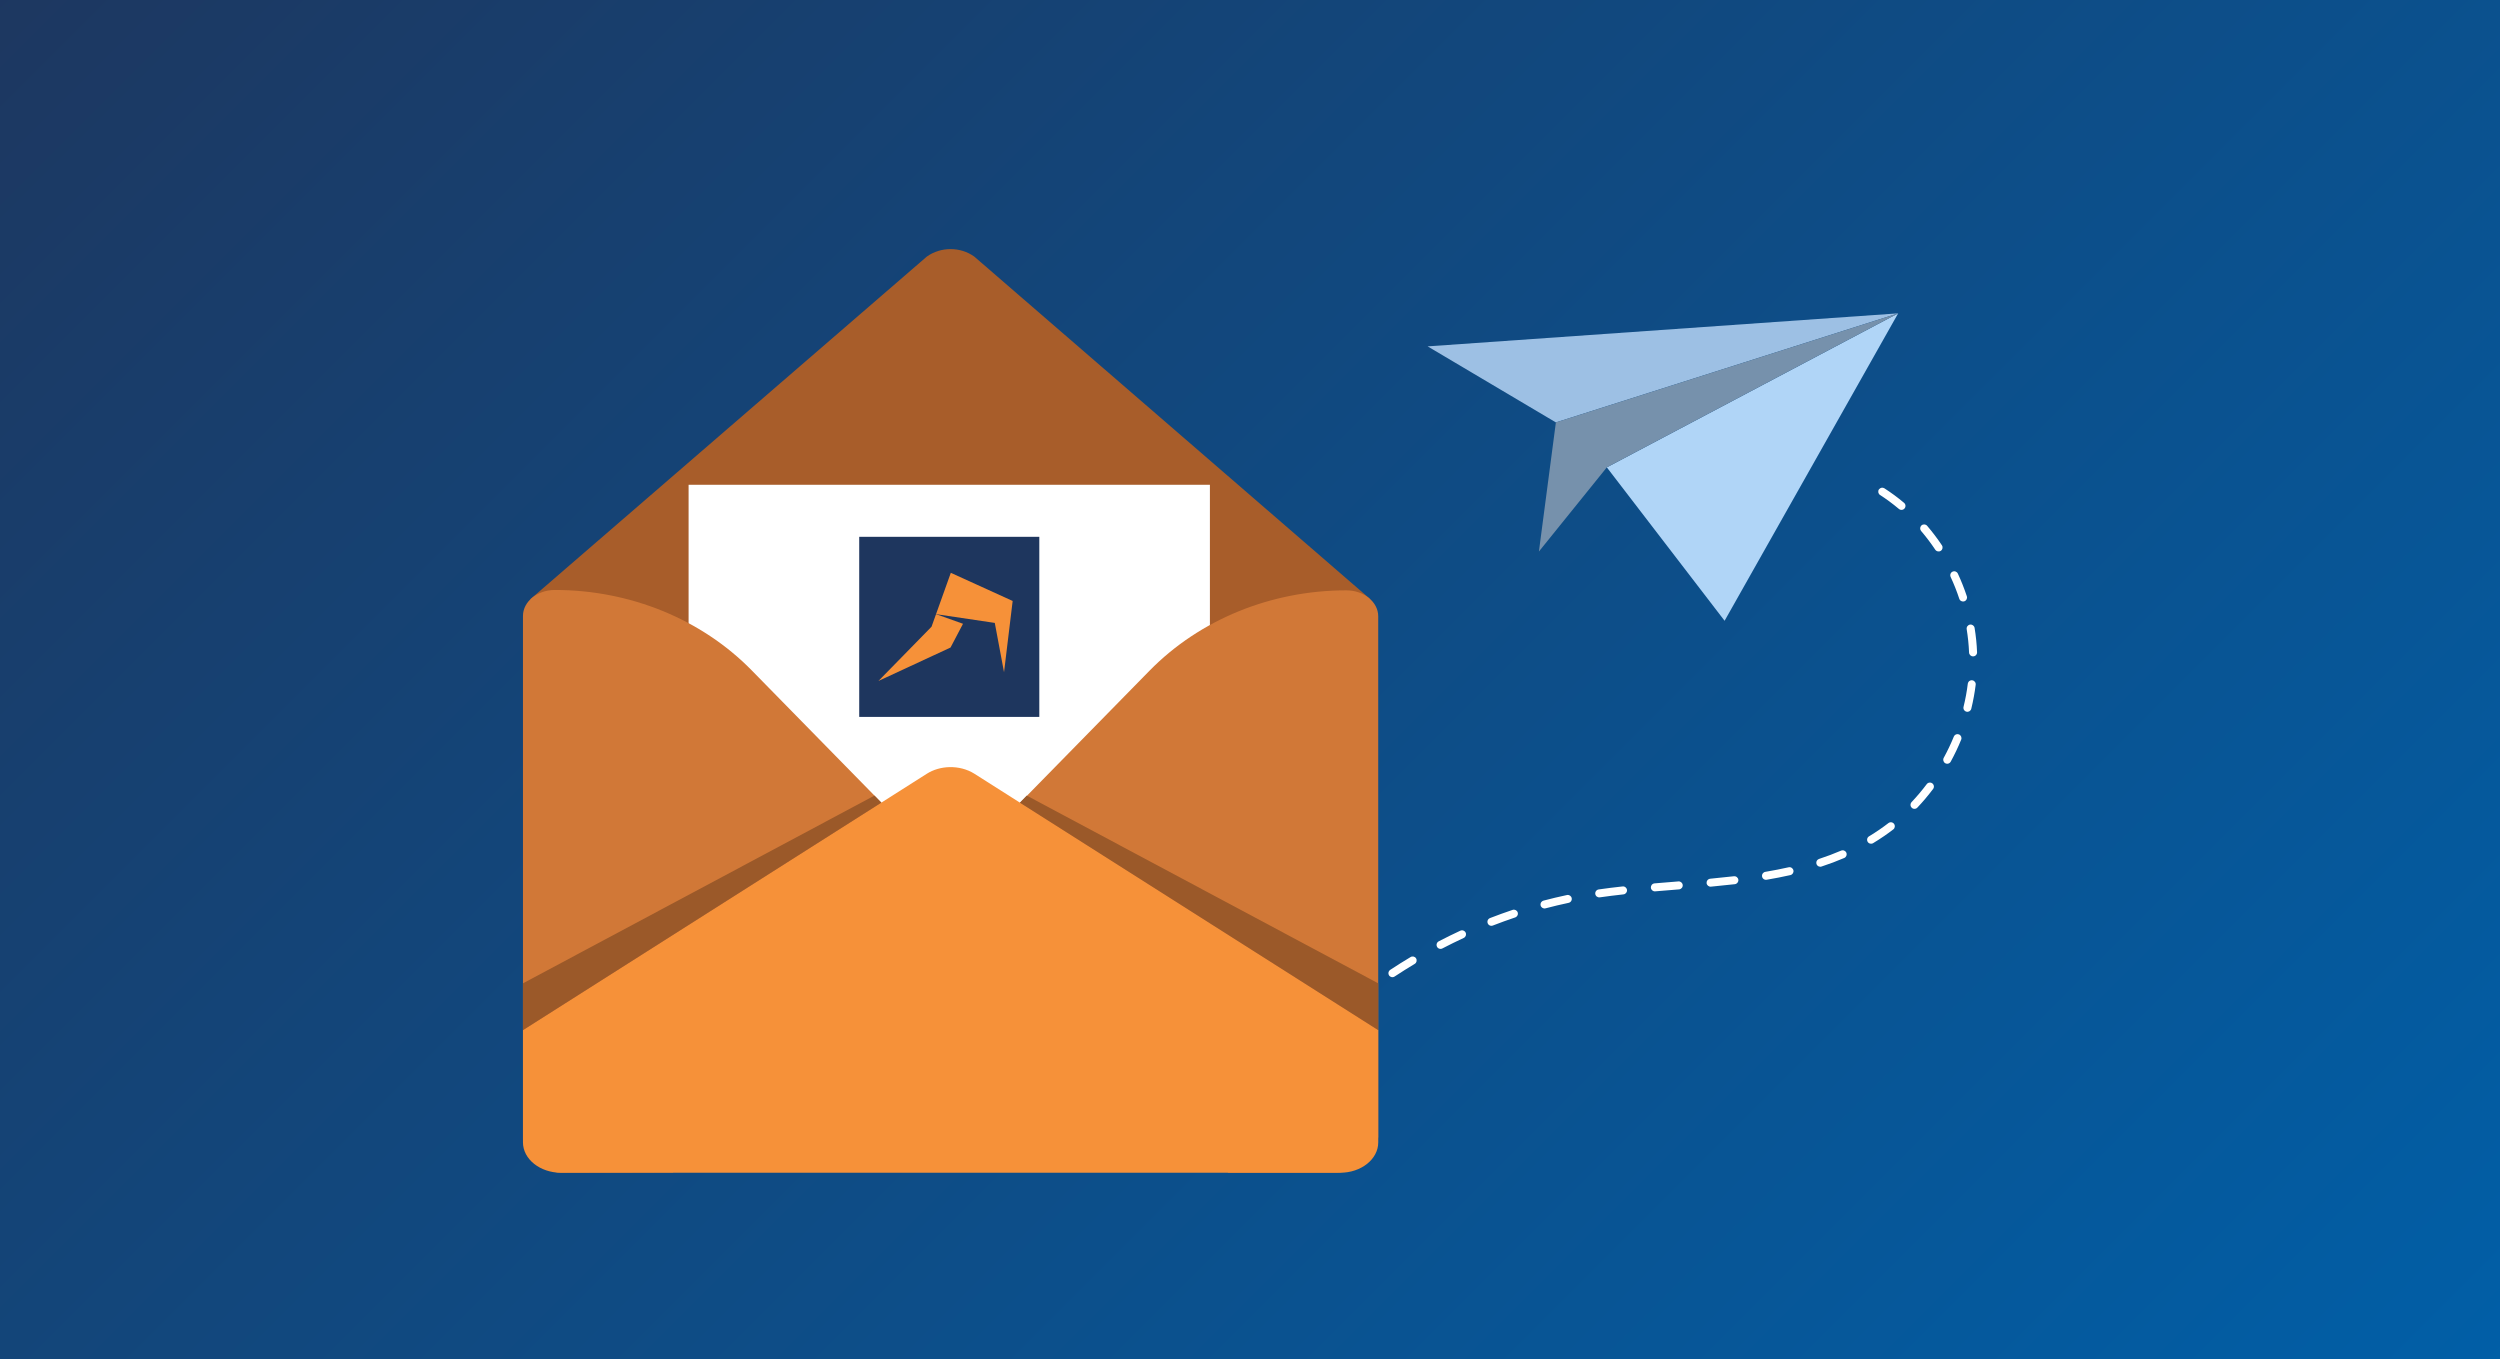
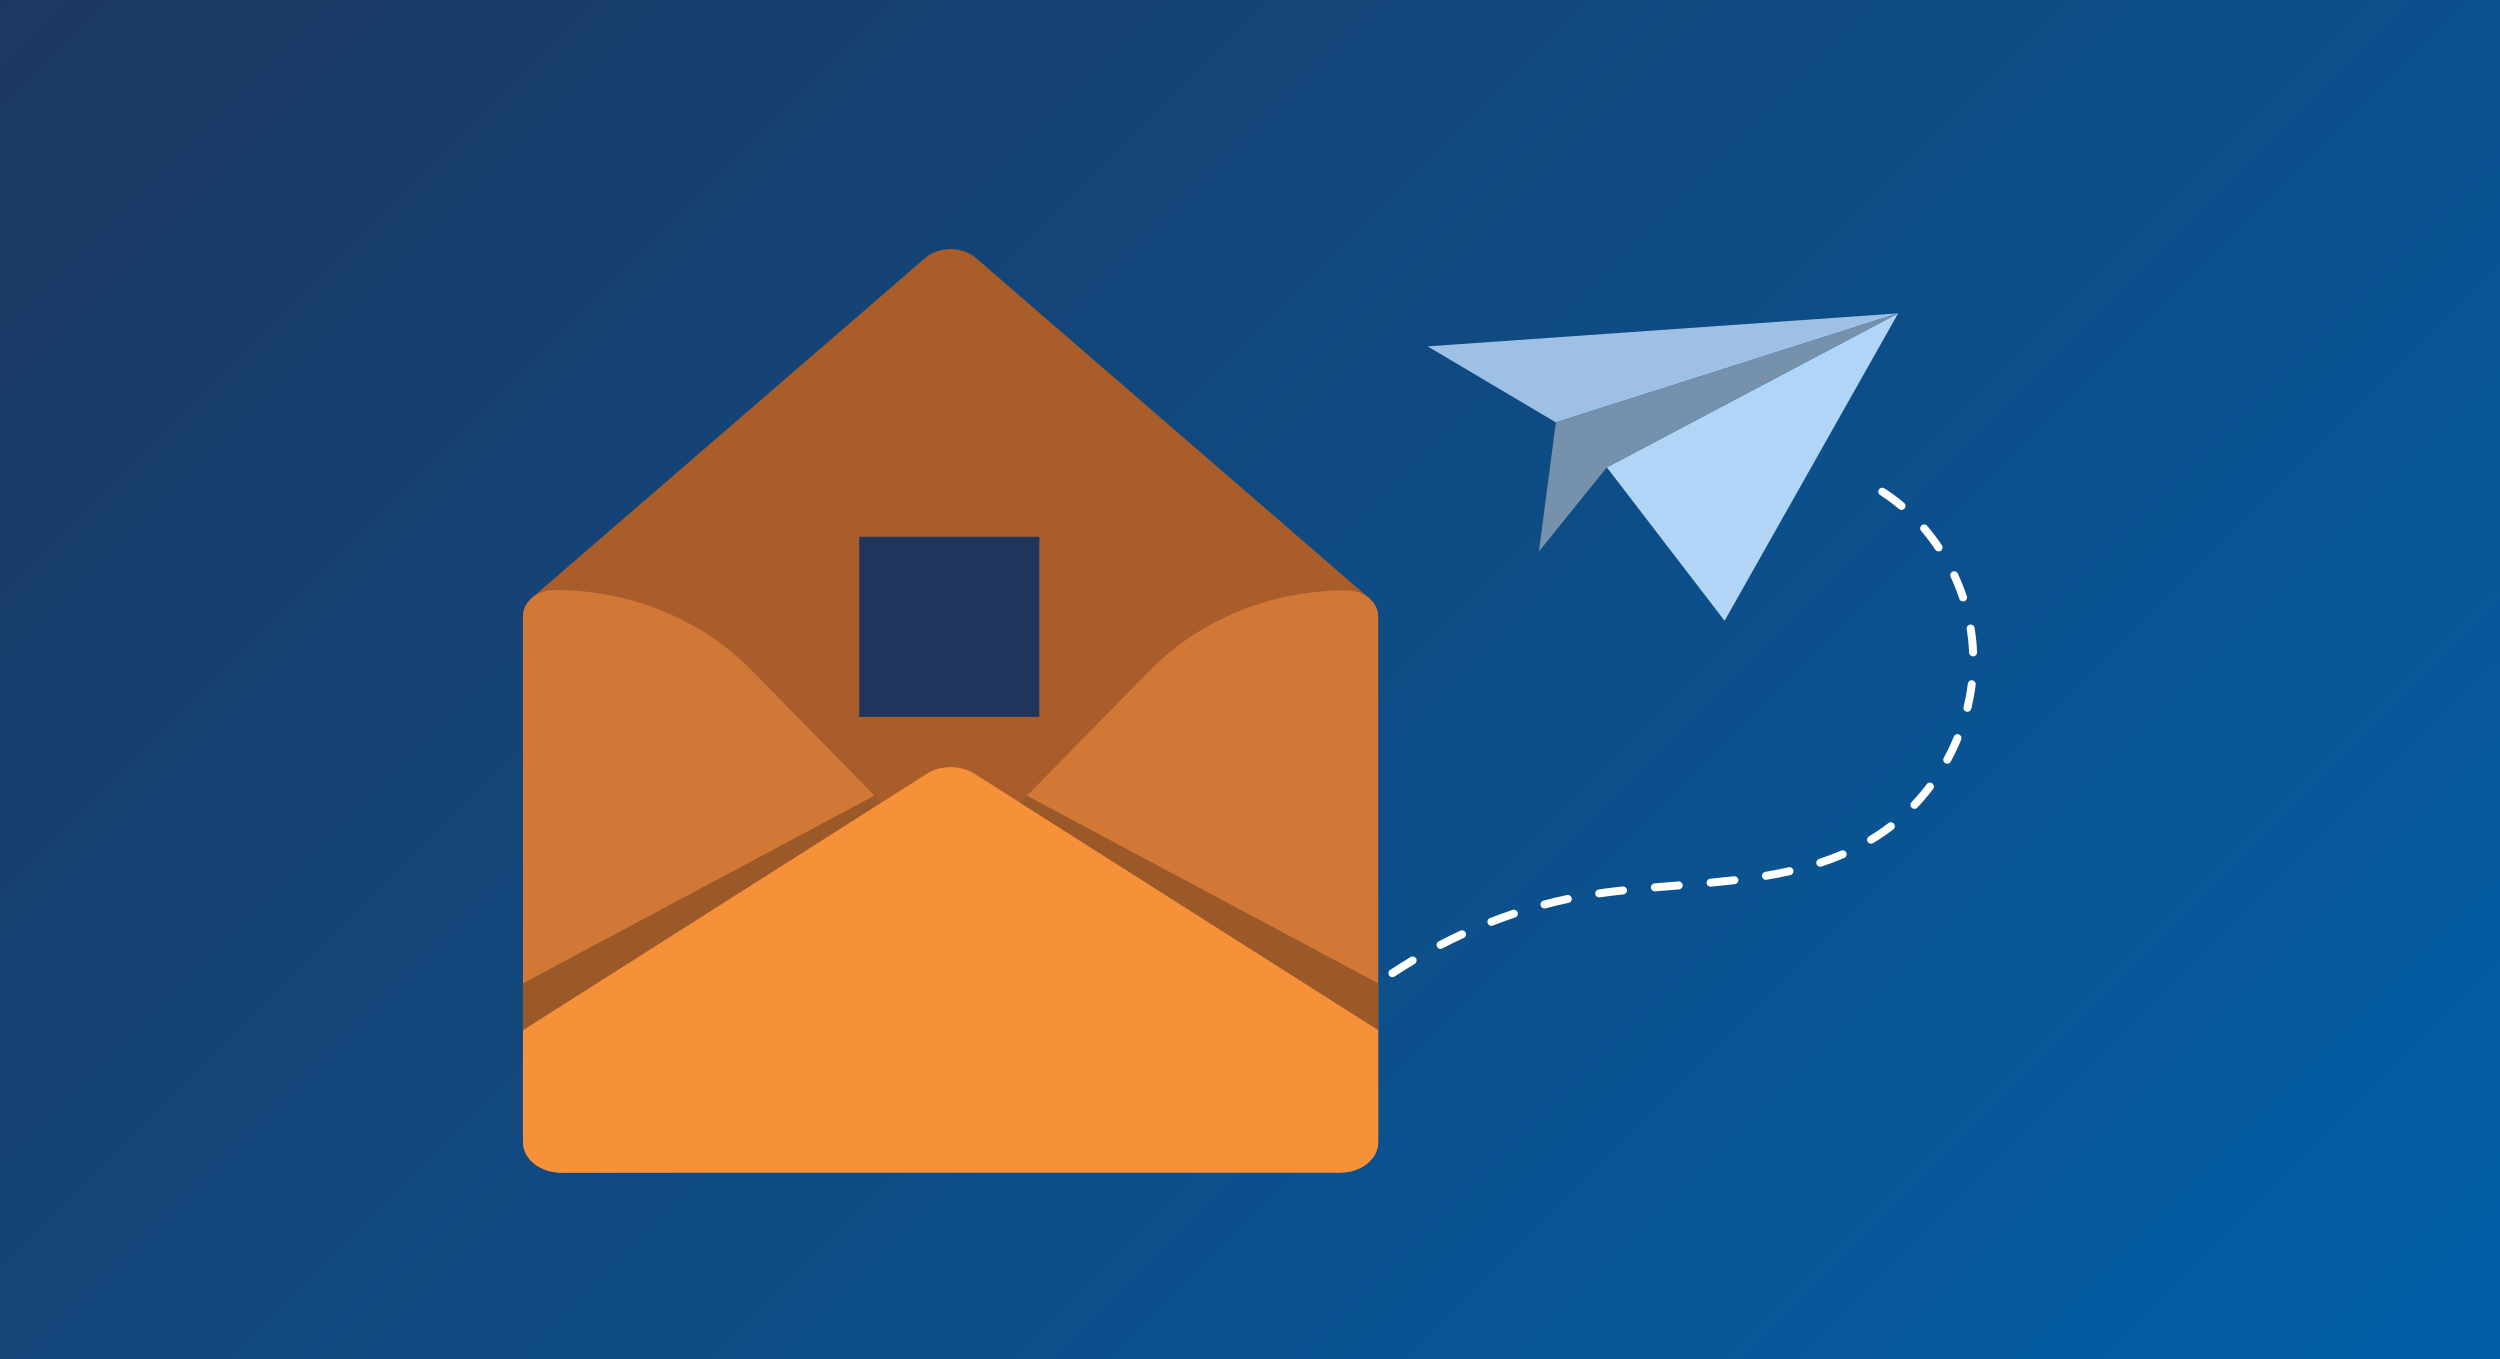
<svg xmlns="http://www.w3.org/2000/svg" id="Layer_1" data-name="Layer 1" viewBox="0 0 800 435">
  <defs>
    <clipPath id="clippath">
      <rect x="0" y="0" width="800" height="435" style="fill: none; stroke-width: 0px;" />
    </clipPath>
    <clipPath id="clippath-1">
      <rect x="0" y="0" width="800" height="435" style="fill: none; stroke-width: 0px;" />
    </clipPath>
    <linearGradient id="linear-gradient" x1="-249.35" y1="-52.53" x2="-247.71" y2="-52.53" gradientTransform="translate(121815.67 79264.62) rotate(45) scale(570.35 -570.35)" gradientUnits="userSpaceOnUse">
      <stop offset="0" stop-color="#1e365e" />
      <stop offset="1" stop-color="#0060a9" />
    </linearGradient>
    <filter id="drop-shadow-1" filterUnits="userSpaceOnUse">
      <feOffset dx="0" dy="10" />
      <feGaussianBlur result="blur" stdDeviation="20" />
      <feFlood flood-color="#000" flood-opacity=".4" />
      <feComposite in2="blur" operator="in" />
      <feComposite in="SourceGraphic" />
    </filter>
  </defs>
  <g id="Blue_Gradient" data-name="Blue Gradient">
    <g style="clip-path: url(#clippath);">
      <g style="clip-path: url(#clippath-1);">
        <polygon points="400 -441.72 996.96 217.5 400 876.72 -196.96 217.5 400 -441.72" style="fill: url(#linear-gradient); stroke-width: 0px;" />
      </g>
    </g>
  </g>
  <path d="M398.34,354.63l.13-.17c.42-.57,1.22-.69,1.79-.27.57.42.69,1.22.27,1.79h0s-.13.17-.13.17c-1.46,1.98-2.89,4.02-4.26,6.05-.4.59-1.19.74-1.77.35-.59-.39-.74-1.19-.35-1.77,1.39-2.06,2.84-4.13,4.32-6.14ZM404.76,346.41s.03-.04.05-.06c1.63-1.97,3.33-3.94,5.05-5.84.47-.52,1.28-.57,1.8-.09.52.47.57,1.28.09,1.8-1.69,1.88-3.37,3.82-4.98,5.76-.45.54-1.26.62-1.8.17-.52-.43-.61-1.2-.22-1.74ZM416.82,333.21c.04-.05.08-.1.13-.15,1.82-1.8,3.7-3.59,5.59-5.32.52-.48,1.33-.44,1.8.08.48.52.44,1.33-.08,1.81-1.87,1.7-3.72,3.47-5.51,5.25-.5.5-1.31.49-1.81,0-.45-.45-.49-1.16-.12-1.66ZM430.12,321.26c.06-.09.14-.16.22-.23,1.99-1.62,4.04-3.22,6.09-4.74.57-.42,1.37-.3,1.79.26.42.57.3,1.37-.26,1.79-2.02,1.51-4.04,3.08-6,4.68-.55.45-1.35.36-1.8-.18-.38-.46-.38-1.11-.04-1.56ZM444.53,310.67c.09-.12.2-.22.33-.31,2.14-1.41,4.34-2.8,6.54-4.11.61-.36,1.39-.17,1.75.44.36.61.17,1.39-.44,1.75-2.16,1.29-4.33,2.66-6.44,4.05-.59.39-1.38.23-1.77-.36-.3-.46-.27-1.04.04-1.46ZM459.94,301.61c.11-.15.26-.28.44-.38,2.28-1.19,4.61-2.33,6.93-3.41.64-.3,1.4-.02,1.7.62.3.64.02,1.4-.62,1.7-2.28,1.06-4.58,2.19-6.83,3.36-.63.33-1.4.08-1.72-.54-.23-.45-.17-.97.1-1.35ZM476.22,294.22c.14-.19.33-.34.56-.43,2.4-.93,4.84-1.82,7.26-2.63.67-.22,1.39.14,1.62.8.22.67-.14,1.39-.8,1.62-2.38.8-4.79,1.67-7.15,2.59-.66.26-1.4-.07-1.65-.73-.16-.42-.09-.88.16-1.22ZM493.21,288.68c.17-.23.41-.4.7-.48,2.49-.66,5.02-1.26,7.52-1.79.69-.15,1.37.3,1.51.99.15.69-.3,1.37-.99,1.51-2.46.52-4.95,1.11-7.39,1.76-.68.18-1.38-.23-1.56-.91-.1-.39-.01-.78.21-1.08ZM601.29,156.58c.4-.54,1.15-.68,1.72-.32,1.04.67,2.08,1.39,3.09,2.13,1.09.8,2.17,1.65,3.2,2.52.54.45.61,1.26.15,1.8-.45.54-1.26.61-1.8.15-1-.84-2.03-1.65-3.07-2.42-.96-.71-1.96-1.39-2.96-2.04-.59-.38-.76-1.17-.38-1.77.01-.02.03-.04.05-.07ZM510.73,285.13c.2-.27.49-.46.85-.51,2.4-.35,4.9-.66,7.65-.96.7-.08,1.33.43,1.41,1.13.08.7-.43,1.33-1.13,1.41-2.72.3-5.19.61-7.57.95-.7.1-1.35-.38-1.45-1.08-.05-.35.04-.68.24-.94ZM528.52,283.2c.21-.29.54-.48.92-.52,2.27-.19,4.58-.38,6.82-.56l.83-.07c.7-.06,1.32.47,1.38,1.17.06.7-.47,1.32-1.17,1.38l-.83.07c-2.23.18-4.54.37-6.81.56-.7.06-1.32-.46-1.38-1.16-.03-.32.07-.62.24-.86ZM614.69,168.33c.06-.08.12-.15.2-.21.54-.46,1.34-.4,1.8.14,1.68,1.97,3.27,4.06,4.72,6.23.39.59.23,1.38-.35,1.77-.59.39-1.38.23-1.77-.35-1.39-2.08-2.92-4.1-4.53-5.99-.39-.46-.4-1.12-.06-1.59ZM546.35,281.71c.21-.28.53-.48.91-.52,2.79-.26,5.27-.52,7.59-.79.7-.08,1.34.42,1.42,1.12.08.7-.42,1.34-1.12,1.42-2.34.27-4.85.53-7.65.79-.7.07-1.33-.45-1.39-1.15-.03-.32.06-.63.24-.87ZM624.32,183.33c.12-.17.29-.31.49-.4.64-.3,1.4-.02,1.7.62,1.1,2.36,2.06,4.8,2.88,7.26.22.67-.14,1.39-.81,1.61-.67.22-1.39-.14-1.61-.81-.78-2.37-1.71-4.72-2.77-6.99-.2-.44-.14-.93.13-1.3ZM564.09,279.49c.19-.26.48-.45.82-.5,2.59-.44,5.1-.93,7.45-1.46.69-.16,1.37.28,1.53.97.16.69-.28,1.37-.97,1.53-2.39.54-4.95,1.04-7.59,1.49-.7.12-1.36-.35-1.47-1.05-.06-.36.03-.7.23-.97ZM629.58,200.37c.19-.26.48-.45.82-.5.7-.11,1.35.36,1.47,1.06.42,2.58.69,5.19.79,7.78.03.71-.52,1.3-1.23,1.33-.71.03-1.3-.52-1.33-1.23-.1-2.48-.36-4.99-.76-7.47-.06-.35.04-.7.23-.96ZM581.46,275.32c.15-.21.37-.37.63-.46,2.44-.8,4.82-1.7,7.06-2.66.65-.28,1.4.02,1.68.67.28.65-.02,1.4-.67,1.68-2.31.99-4.76,1.92-7.27,2.74-.67.22-1.39-.14-1.61-.81-.13-.41-.05-.84.18-1.16ZM629.92,218.2c.26-.36.71-.57,1.19-.51.7.09,1.2.72,1.11,1.43-.32,2.56-.79,5.14-1.41,7.68-.17.69-.86,1.11-1.54.94-.69-.17-1.11-.86-.94-1.54.6-2.44,1.06-4.93,1.36-7.39.03-.22.11-.43.24-.6ZM597.71,267.97c.1-.13.22-.25.37-.34,1.14-.69,2.28-1.42,3.37-2.17.96-.66,1.91-1.35,2.84-2.07.56-.43,1.36-.33,1.79.23.43.56.33,1.36-.23,1.79-.96.74-1.96,1.47-2.96,2.15-1.13.78-2.31,1.53-3.49,2.25-.6.36-1.39.17-1.75-.43-.27-.46-.23-1.01.06-1.42ZM625.37,235.44c.34-.46.96-.65,1.51-.42.65.27.96,1.01.7,1.67-.98,2.4-2.11,4.77-3.35,7.04-.34.62-1.11.85-1.73.51-.62-.34-.85-1.11-.51-1.73,1.2-2.2,2.29-4.48,3.23-6.79.04-.1.09-.19.15-.27ZM611.6,256.8s.07-.08.1-.12c1.71-1.81,3.34-3.74,4.85-5.75.42-.56,1.23-.68,1.79-.25.56.42.68,1.23.25,1.79-1.57,2.08-3.26,4.09-5.03,5.96-.48.51-1.29.54-1.81.05-.47-.45-.53-1.17-.15-1.68Z" style="fill: #fff; stroke-width: 0px;" />
  <g style="filter: url(#drop-shadow-1);">
    <path d="M438.28,181.54l-6.6,40.95-1.27,7.86c0,6.09-13,86.25-19.74,86.25l-106.49-73.58-118.19,82c-6.73,0-13.81-86.27-13.81-92.36l-.47-10.18-1.89-40.83,19-16.42,107.76-93.12c4.45-3.2,10.75-3.2,15.19,0l107.65,93.12,18.84,16.3Z" style="fill: #a85d2a; stroke-width: 0px;" />
-     <polygon points="387.17 181.29 387.17 306.53 220.35 306.53 220.35 145.13 387.17 145.13 387.17 181.29 387.17 181.29" style="fill: #fff; stroke-width: 0px;" />
-     <path d="M306.78,266.92l61.07-62.3c16.04-16.36,38.93-25.71,62.96-25.71h0c5.64,0,10.22,3.72,10.22,8.3v166.52c0,4.59-7.63,11.55-13.27,11.55h-34.7l-86.28-88.01c-2.89-2.94-2.89-7.4,0-10.35Z" style="fill: #d17837; stroke-width: 0px;" />
+     <path d="M306.78,266.92l61.07-62.3c16.04-16.36,38.93-25.71,62.96-25.71h0c5.64,0,10.22,3.72,10.22,8.3v166.52c0,4.59-7.63,11.55-13.27,11.55l-86.28-88.01c-2.89-2.94-2.89-7.4,0-10.35Z" style="fill: #d17837; stroke-width: 0px;" />
    <path d="M301.6,266.8l-61.07-62.3c-16.04-16.36-38.93-25.71-62.96-25.71h0c-5.64,0-10.22,3.72-10.22,8.3v167.52c0,4.59,6.55,10.66,12.19,10.66l35.78-.11,86.28-88.01c2.89-2.94,2.89-7.4,0-10.35Z" style="fill: #d17837; stroke-width: 0px;" />
    <path d="M441.04,319.65v35.91c0,5.37-5.46,9.72-12.19,9.72h-249.31c-6.73,0-12.19-4.35-12.19-9.72v-35.91l129.25-82.06c2.1-1.33,4.62-2.04,7.17-2.11,2.83-.08,5.68.63,8.03,2.11l129.25,82.06Z" style="fill: #f69139; stroke-width: 0px;" />
    <polygon points="167.34 304.67 279.82 244.59 282.02 246.84 167.34 319.65 167.34 304.67" style="fill: #9b5929; stroke-width: 0px;" />
    <polygon points="441.04 304.67 328.56 244.59 326.36 246.84 441.04 319.65 441.04 304.67" style="fill: #9b5929; stroke-width: 0px;" />
    <g>
      <rect x="274.95" y="161.78" width="57.63" height="57.63" style="fill: #1e365e; stroke-width: 0px;" />
-       <polygon points="299.53 186.53 318.33 189.33 321.29 205.11 324.05 182.31 304.26 173.3 299.53 186.53" style="fill: #f69139; stroke-width: 0px;" />
-       <polygon points="299.53 186.53 298.09 190.55 281.1 207.91 304.17 197.21 308.16 189.61 299.53 186.53" style="fill: #f69139; stroke-width: 0px;" />
    </g>
  </g>
  <g>
    <polygon points="607.41 100.27 559.54 185.06 551.87 198.65 541.44 185.06 514.18 149.55 607.41 100.27" style="fill: #b0d5f7; stroke-width: 0px;" />
    <polygon points="607.41 100.27 497.88 135.17 456.84 110.84 607.41 100.27" style="fill: #9dc0e4; stroke-width: 0px;" />
    <polygon points="607.41 100.27 514.19 149.55 492.45 176.49 497.88 135.17 607.41 100.27" style="fill: #7691ac; stroke-width: 0px;" />
  </g>
</svg>